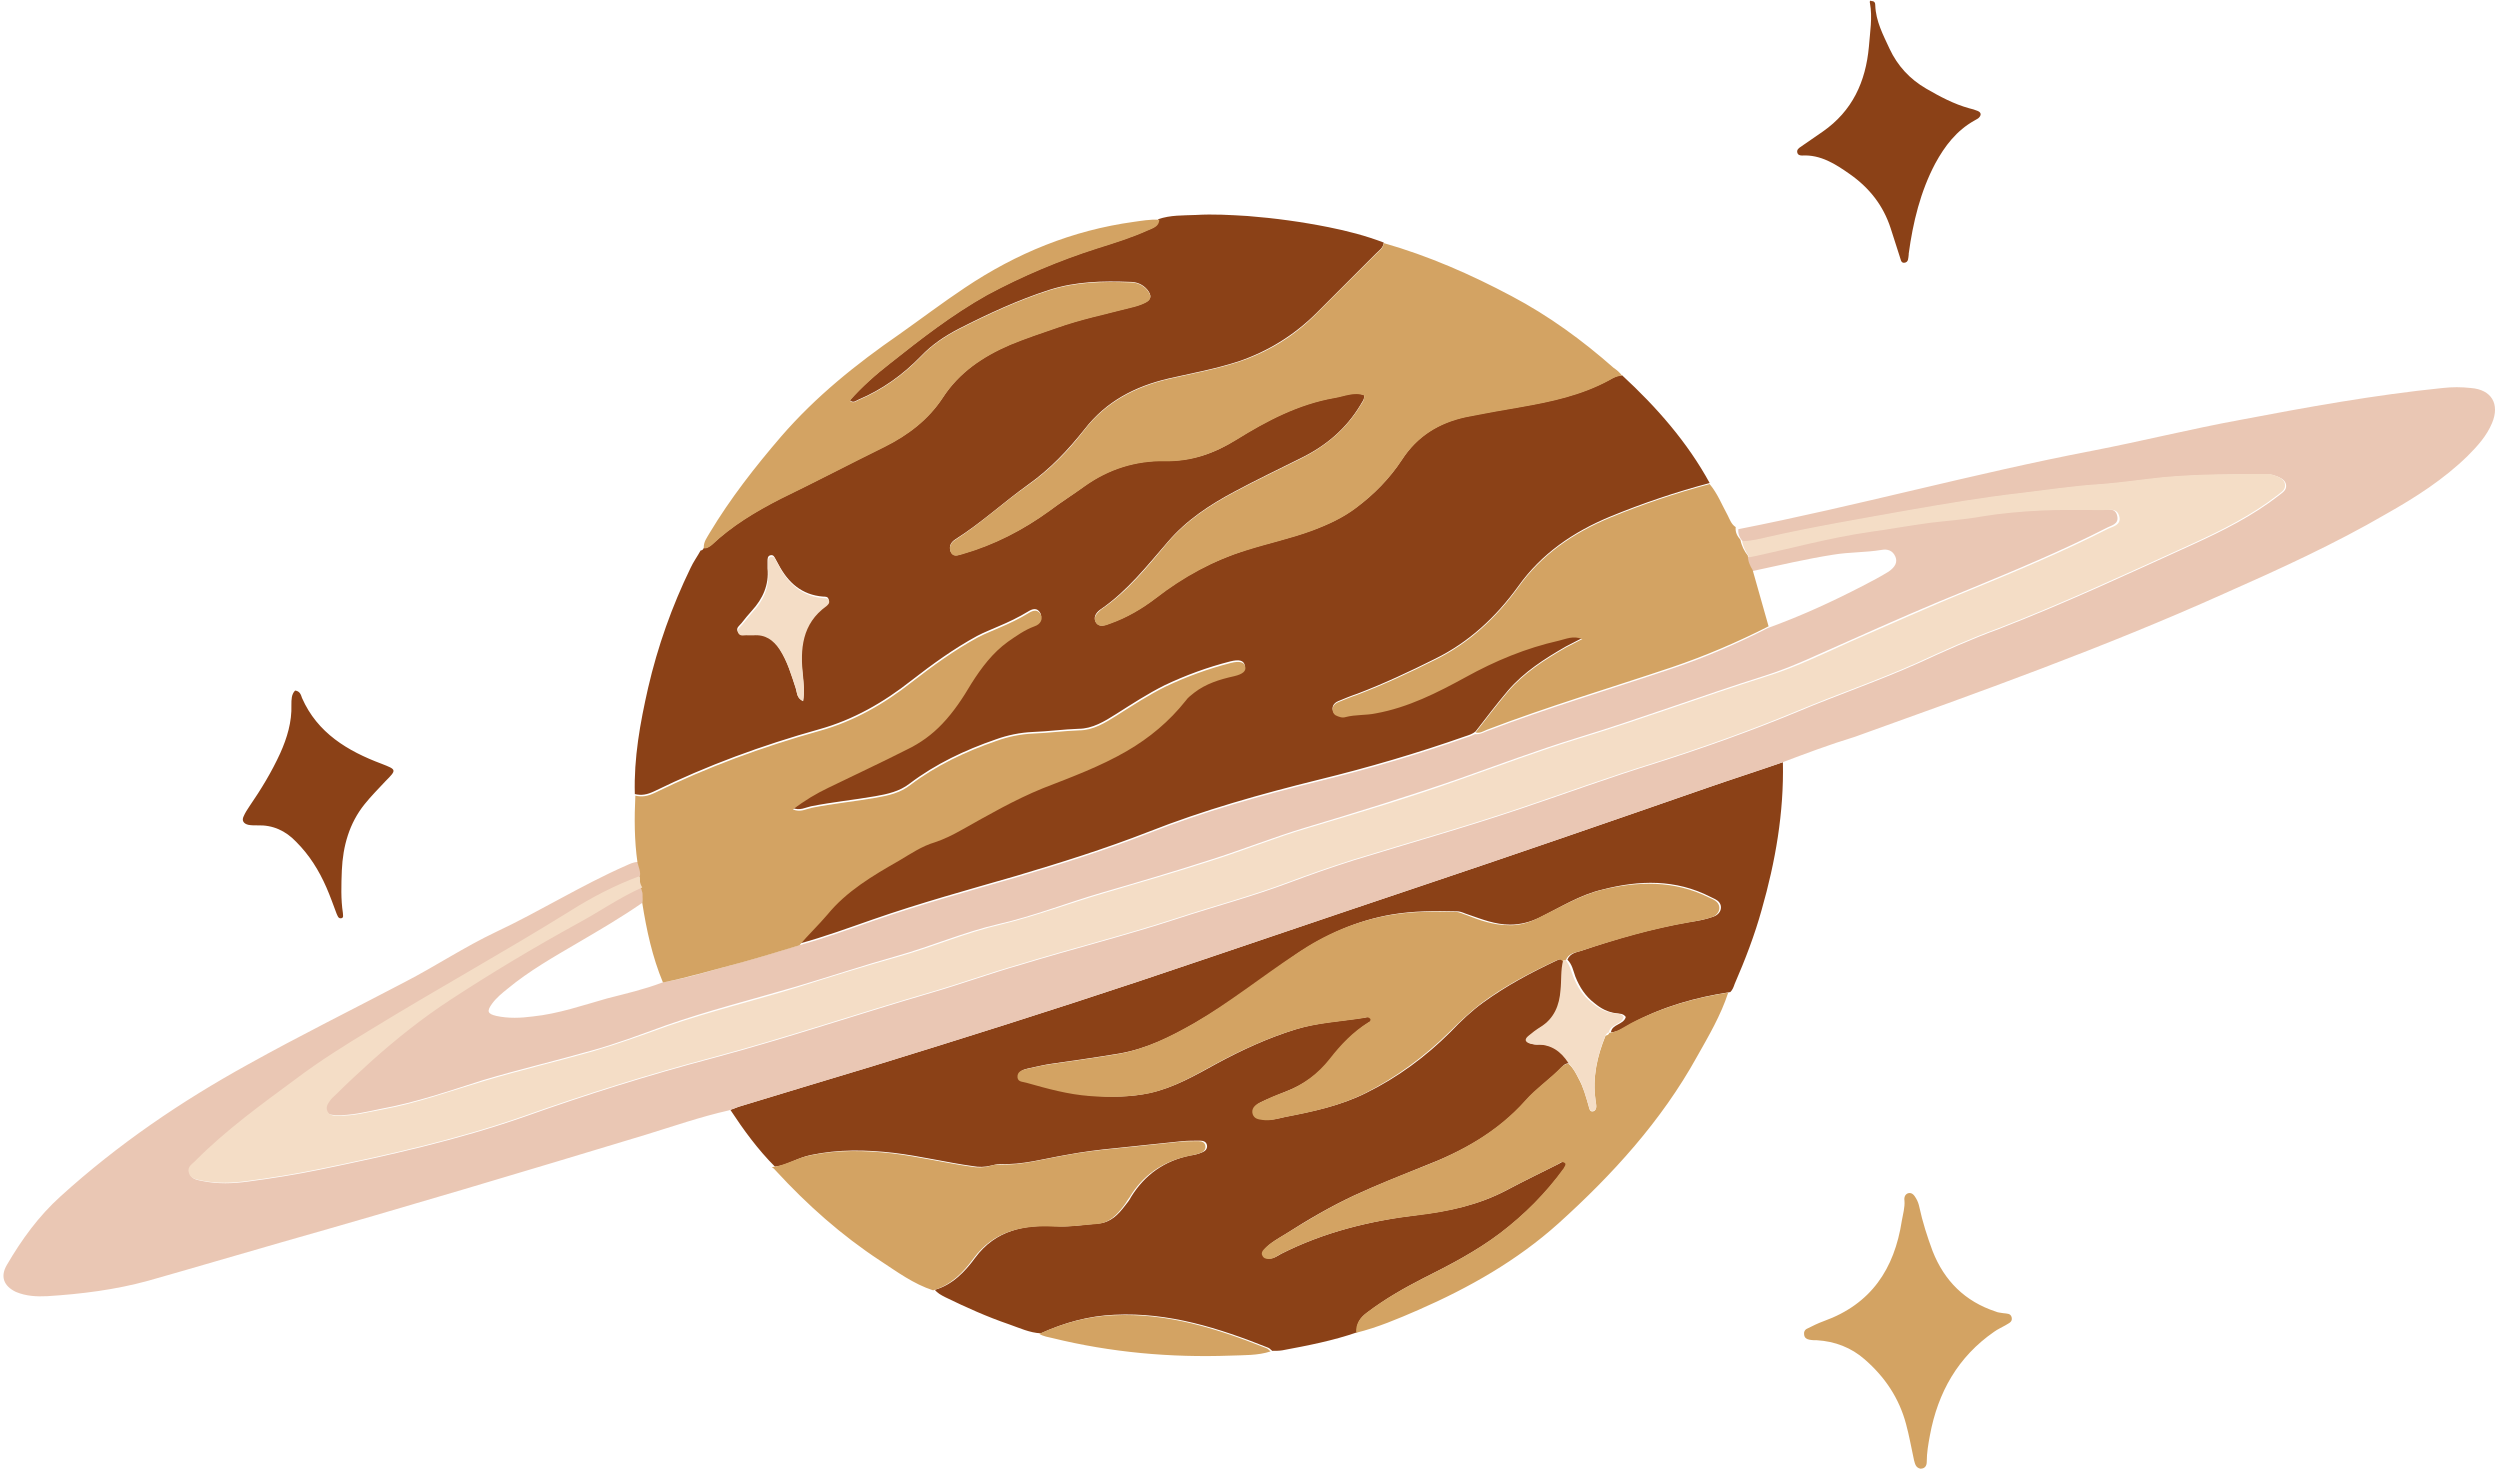
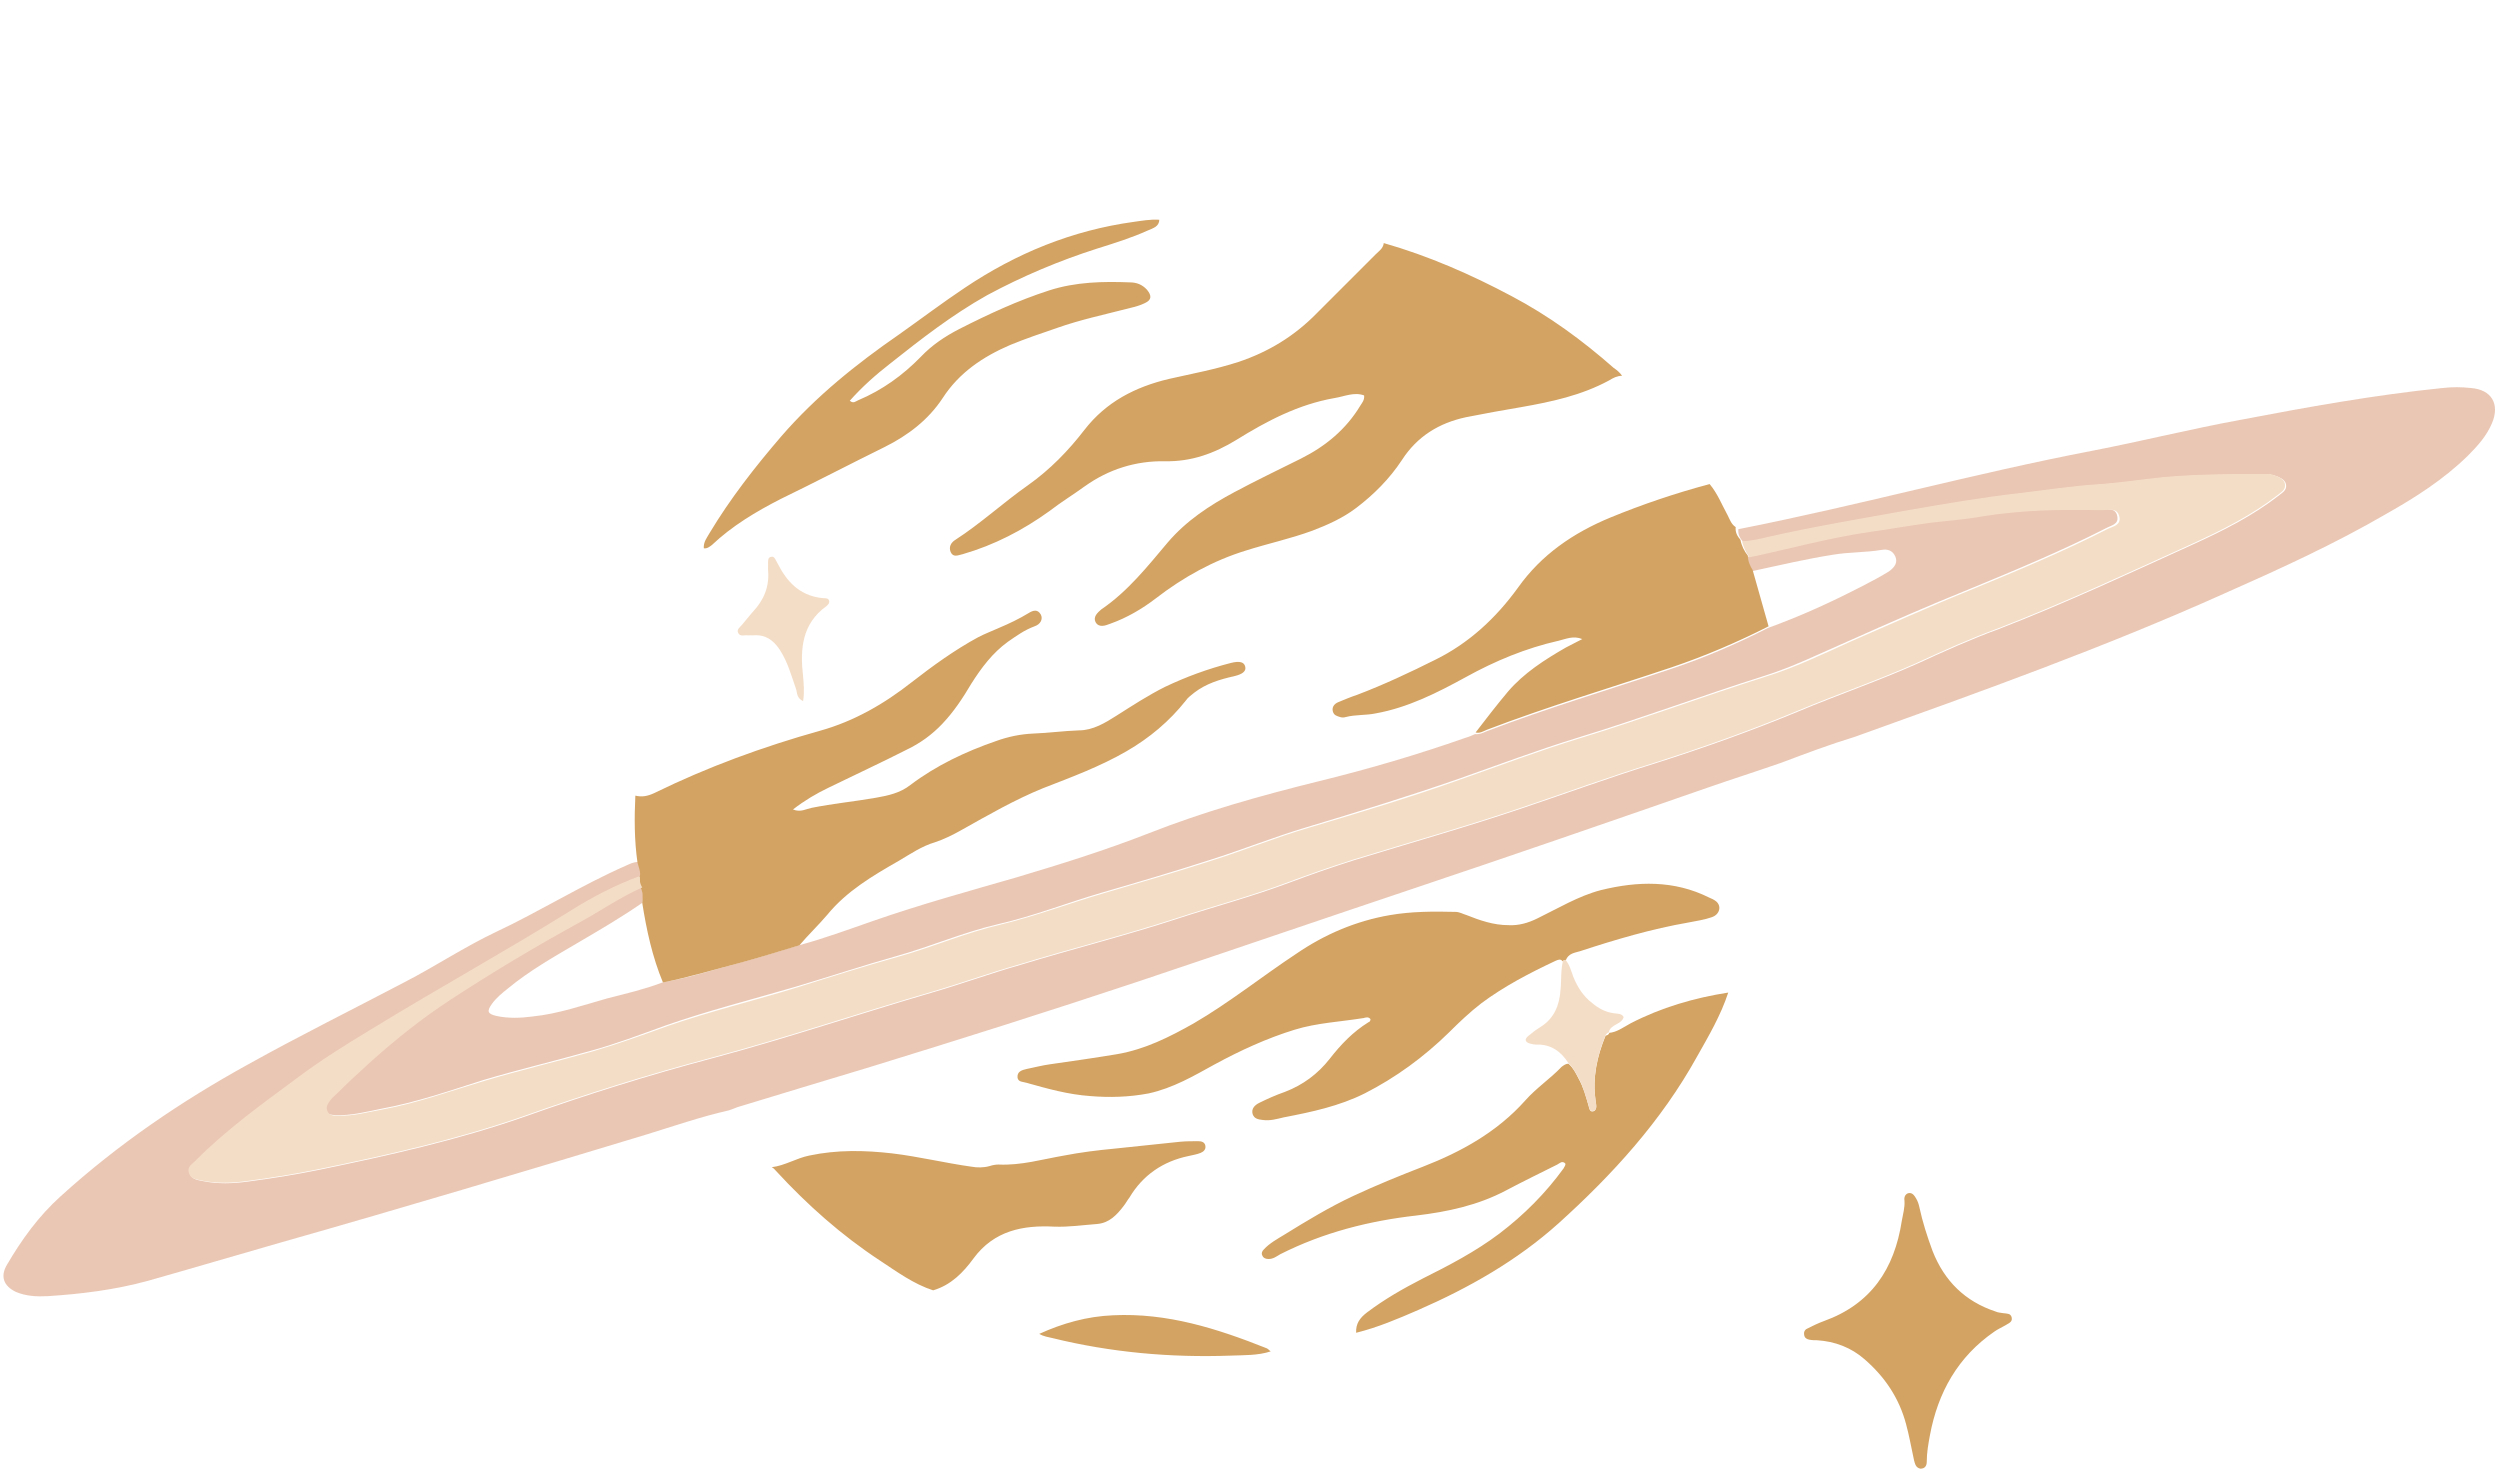
<svg xmlns="http://www.w3.org/2000/svg" fill="#000000" height="276.7" preserveAspectRatio="xMidYMid meet" version="1" viewBox="-0.5 0.1 471.0 276.7" width="471" zoomAndPan="magnify">
  <g id="change1_1">
-     <path d="M217.7,41.4c2.3-0.8,4.7-0.7,7.1-0.8c3.3-0.2,6.5,0,9.8,0.2c5.1,0.4,10.2,1.1,15.2,2.1 c3.5,0.7,7,1.6,10.4,2.9c-0.1,1-0.9,1.5-1.5,2.1c-3.7,3.7-7.4,7.4-11.1,11.1c-4.2,4.2-9.2,7.3-14.8,9.2c-4.3,1.4-8.7,2.2-13.1,3.2 c-6.4,1.5-11.8,4.3-15.9,9.6c-3.1,3.9-6.5,7.5-10.6,10.4c-4.6,3.3-8.8,7.2-13.7,10.3c-0.8,0.5-1.3,1.3-0.9,2.3 c0.5,1.1,1.4,0.7,2.3,0.4c5.9-1.7,11.4-4.5,16.3-8.1c2.2-1.6,4.5-3.1,6.7-4.7c4.5-3.2,9.6-4.8,15.1-4.7c5,0.1,9.3-1.4,13.4-4 c5.8-3.6,11.7-6.7,18.5-7.9c1.8-0.3,3.6-1.2,5.6-0.5c0.1,0.9-0.4,1.3-0.7,1.9c-2.7,4.5-6.5,7.7-11.2,10c-4.2,2.1-8.4,4.1-12.5,6.3 c-4.7,2.5-9.1,5.4-12.6,9.5c-3.9,4.5-7.6,9.2-12.5,12.6c-0.8,0.5-1.6,1.4-1.1,2.4c0.6,1.2,1.8,0.7,2.8,0.3c3.1-1.1,6-2.8,8.6-4.8 c5.1-4,10.7-7,17-9c4.1-1.3,8.4-2.2,12.4-3.7c3-1.1,5.8-2.4,8.3-4.3c3.4-2.5,6.3-5.5,8.6-9c2.9-4.5,7-7,12.1-8.1 c3.4-0.7,6.9-1.3,10.4-1.9c5.7-1,11.3-2.2,16.5-5c0.8-0.4,1.5-0.9,2.5-0.9c6.5,6,12.3,12.6,16.5,20.3c-6.4,1.7-12.6,3.8-18.7,6.3 c-7,2.9-13,7-17.4,13.2c-4.2,5.8-9.3,10.5-15.6,13.6c-4.8,2.4-9.7,4.7-14.7,6.6c-1.2,0.4-2.4,0.9-3.6,1.4c-0.7,0.3-1.2,0.9-1,1.7 c0.2,0.8,0.8,0.9,1.4,1.1c0.3,0.1,0.7,0.1,1,0c1.9-0.5,3.8-0.3,5.7-0.7c6.1-1.1,11.6-3.9,16.9-6.8c5.6-3.1,11.4-5.5,17.6-6.9 c1.3-0.3,2.7-1,4.4-0.3c-1.2,0.6-2.1,1.1-3.1,1.6c-4,2.3-7.9,4.8-10.9,8.3c-2.1,2.5-4.1,5.1-6.1,7.7c-0.6,0.5-1.3,0.7-1.9,0.9 c-9.1,3.2-18.3,5.9-27.7,8.2c-10.9,2.7-21.6,5.7-32,9.8c-8.2,3.2-16.5,5.8-24.9,8.3c-9,2.6-18.1,5.1-27,8.2c-4.6,1.6-9.2,3.3-14,4.6 c1.7-2,3.6-3.8,5.3-5.8c3.6-4.4,8.5-7.3,13.4-10.1c2.2-1.3,4.4-2.8,6.8-3.5c1.8-0.6,3.4-1.4,5-2.3c5-2.8,10-5.7,15.4-7.9 c5.4-2.1,10.8-4.1,15.8-7c4.3-2.5,8-5.6,11.1-9.5c0.4-0.6,1-1,1.6-1.5c2.2-1.7,4.8-2.5,7.5-3.1c1.7-0.4,2.3-1,2.1-1.8 c-0.2-0.9-1.1-1.1-2.7-0.7c-4.3,1.1-8.4,2.6-12.4,4.5c-3.2,1.6-6.1,3.5-9.1,5.4c-2.2,1.4-4.5,2.8-7.1,2.8c-2.9,0.1-5.8,0.5-8.6,0.6 c-2.4,0.1-4.8,0.6-7,1.4c-5.8,2-11.3,4.6-16.2,8.3c-1.9,1.5-4.2,2-6.5,2.4c-4,0.7-8.1,1.1-12.1,1.9c-1,0.2-2.1,0.9-3.5,0.3 c2.2-1.7,4.4-3,6.7-4.1c4.9-2.4,9.9-4.7,14.8-7.2c2.5-1.2,4.7-2.8,6.6-4.8c2.2-2.3,3.9-4.9,5.5-7.6c1.9-3,4-5.8,6.9-7.9 c1.6-1.1,3.1-2.2,5-2.9c1.2-0.4,1.6-1.4,1.2-2.2c-0.6-1.1-1.5-0.8-2.3-0.3c-1.8,1.1-3.7,2-5.6,2.8c-1.3,0.6-2.7,1.1-4,1.8 c-4.4,2.4-8.4,5.3-12.4,8.4c-5.2,4.1-10.9,7.4-17.4,9.2c-10.7,3-21.1,6.8-31.1,11.7c-1.3,0.6-2.3,0.8-3.6,0.5 c-0.2-6.8,1-13.4,2.5-20c1.8-7.8,4.5-15.4,8-22.6c0.5-1.1,1.3-2.2,1.9-3.3c0.3,0,0.5-0.2,0.6-0.5c0,0,0,0,0,0 c0.6,0.1,1.1-0.3,1.5-0.6c3.8-3.6,8.3-6.3,13-8.7c6.6-3.2,13.1-6.6,19.6-9.8c4.4-2.2,8.2-5.1,10.9-9.2c3.1-4.8,7.6-7.8,12.7-10 c2.9-1.2,5.9-2.2,8.8-3.2c4.5-1.6,9.3-2.6,13.9-3.8c0.9-0.2,1.9-0.5,2.7-0.9c1.3-0.6,1.3-1.4,0.4-2.5c-0.9-1-2-1.4-3.2-1.4 c-5.1-0.2-10.2-0.1-15.2,1.5c-5.9,1.9-11.5,4.5-17,7.3c-2.7,1.4-5.1,3-7.2,5.2c-3.4,3.5-7.3,6.3-11.8,8.2c-0.5,0.2-0.9,0.7-1.6,0.1 c2.3-2.6,4.9-4.9,7.6-7c5.8-4.6,11.7-9.2,18.3-12.9c6.7-3.6,13.6-6.5,20.8-8.8c3.2-1,6.4-2,9.5-3.4 C216.5,43.1,217.7,42.8,217.7,41.4z M150.8,132.2c0.3-1.8,0.1-3.4-0.1-5c-0.6-5.1-0.2-9.9,4.4-13.2c0.3-0.2,0.7-0.5,0.5-1 c-0.1-0.5-0.6-0.5-1-0.5c-4-0.3-6.6-2.6-8.4-6c-0.2-0.4-0.4-0.7-0.6-1.1c-0.2-0.4-0.4-0.8-0.9-0.7c-0.6,0.1-0.6,0.7-0.6,1.1 c0,0.5,0,1,0,1.4c0.3,3.1-0.9,5.7-2.9,7.9c-0.7,0.8-1.4,1.6-2,2.4c-0.4,0.5-1.1,0.9-0.7,1.6c0.4,0.7,1.2,0.3,1.8,0.4 c0.3,0,0.6,0.1,1,0c2.3-0.2,3.8,0.8,5,2.7c1.5,2.3,2.3,5,3.1,7.5C149.7,130.7,149.6,131.6,150.8,132.2z M152.3,217.7 c5.2-1.1,10.3-1,15.6-0.4c5,0.6,9.9,1.8,14.9,2.5c1.1,0.2,2.2,0.2,3.4-0.1c0.5-0.1,1.1-0.3,1.7-0.3c4.2,0.2,8.3-1,12.4-1.7 c3.2-0.6,6.3-1,9.5-1.3c4.1-0.4,8.3-0.9,12.4-1.3c1.1-0.1,2.2-0.1,3.4-0.1c0.6,0,1.2,0.2,1.3,0.9c0.1,0.7-0.4,1.1-0.9,1.3 c-0.7,0.3-1.5,0.5-2.3,0.6c-4.8,1-8.5,3.6-11.1,7.8c-0.3,0.6-0.7,1.1-1.1,1.6c-1.3,1.7-2.7,3.2-5,3.4c-2.7,0.2-5.3,0.7-8.1,0.5 c-5.8-0.3-11.3,0.7-15.2,6c-1.9,2.6-4.3,5.1-7.6,6c0.5,0.6,1.2,1,2,1.4c3.9,1.9,7.9,3.7,12,5.1c2,0.7,3.9,1.6,6,1.7 c4.4-2,9-3.3,13.9-3.5c10.2-0.5,19.6,2.5,28.9,6.2c0.3,0.1,0.5,0.4,0.8,0.6c0.6,0,1.3,0,1.9-0.1c4.8-0.9,9.5-1.8,14.1-3.4 c-0.2-1.7,0.6-2.8,2-3.8c3.3-2.5,6.8-4.5,10.5-6.4c5-2.5,10-5.1,14.5-8.5c4.6-3.5,8.7-7.6,12.1-12.3c0.2-0.3,0.4-0.5,0.3-0.9 c-0.6-0.6-1,0-1.5,0.2c-3.2,1.6-6.5,3.2-9.7,4.9c-5.3,2.8-10.9,4-16.8,4.7c-9,1.1-17.6,3.2-25.7,7.3c-0.7,0.4-1.4,0.9-2.2,0.9 c-0.5,0-1-0.2-1.2-0.7c-0.2-0.4,0.1-0.8,0.3-1.1c1.1-1.2,2.6-2,3.9-2.8c4.2-2.7,8.5-5.2,13-7.3c4.3-2,8.7-3.7,13.1-5.5 c7.3-2.8,14-6.5,19.2-12.4c2.1-2.3,4.7-4.1,6.9-6.4c0.3-0.4,0.8-0.6,1.3-0.6c-1.4-2.3-3.3-3.7-6.1-3.5c-0.4,0-0.8-0.1-1.2-0.2 c-0.9-0.3-1-0.7-0.3-1.4c0.7-0.6,1.5-1.2,2.3-1.7c2.7-1.6,3.6-4.1,3.8-7c0.1-1.8,0-3.7,0.5-5.5c-0.4-0.5-0.8-0.3-1.3-0.1 c-4.9,2.3-9.6,4.8-14,8c-2.2,1.6-4.2,3.5-6.1,5.5c-4.7,4.7-10,8.6-15.9,11.5c-4.8,2.4-10,3.5-15.2,4.5c-1.3,0.3-2.7,0.7-4,0.5 c-0.8-0.1-1.7-0.2-1.9-1.1c-0.3-1,0.4-1.7,1.2-2.1c1.6-0.8,3.2-1.4,4.9-2.1c3.4-1.3,6.2-3.4,8.4-6.2c2.1-2.7,4.4-5.1,7.3-6.9 c0.2-0.1,0.4-0.3,0.4-0.6c-0.3-0.5-0.9-0.3-1.3-0.2c-4.3,0.7-8.8,0.9-13,2.2c-5.2,1.6-10.2,3.9-15,6.5c-4,2.2-8,4.5-12.5,5.5 c-3.6,0.8-7.2,0.8-11,0.5c-4.2-0.3-8-1.5-12-2.5c-0.7-0.2-1.7-0.1-1.7-1c-0.1-1.1,0.8-1.4,1.7-1.6c1.5-0.3,3-0.7,4.5-0.9 c4.2-0.6,8.4-1.2,12.6-1.9c5.3-0.9,9.9-3.2,14.4-5.8c6.8-3.9,12.9-8.7,19.3-13.1c5.4-3.6,11.3-6.2,17.7-7.3 c4.1-0.7,8.2-0.7,12.3-0.6c0.8,0,1.4,0.4,2.1,0.6c2.6,0.9,5.1,1.9,7.9,1.9c2,0,3.8-0.5,5.5-1.3c3.9-1.9,7.6-4.3,11.9-5.3 c6.9-1.8,13.8-2,20.4,1.4c0.4,0.2,0.9,0.4,1.3,0.7c1.1,0.9,0.7,2.5-0.8,3c-1.4,0.5-2.9,0.8-4.4,1c-7,1.2-13.7,3.1-20.4,5.4 c-1,0.3-2.2,0.5-2.7,1.7c0.9,0.9,1.1,2.1,1.5,3.2c0.8,2,1.9,3.7,3.6,5c1.2,1,2.5,1.7,4.1,1.9c0.6,0.1,1.3,0,1.8,0.7 c-0.4,1.5-2.6,1.3-2.8,2.9c1.6-0.1,2.8-1.1,4.1-1.8c5.8-3.1,11.9-4.8,18.4-5.8c0.4-0.4,0.6-0.9,0.8-1.5c2-4.6,3.8-9.3,5.1-14 c2.6-9.1,4.2-18.3,4-27.8c-4.6,1.6-9.3,3.1-13.9,4.7c-18.4,6.4-36.9,12.8-55.4,19c-17.3,5.8-34.5,11.7-51.8,17.5 c-16.8,5.6-33.6,10.9-50.5,16.1c-8.4,2.5-16.8,5.1-25.1,7.6c-0.5,0.2-1,0.4-1.6,0.6c2.5,3.8,5.2,7.5,8.4,10.7 C147.7,219.7,149.8,218.2,152.3,217.7z M351.8,0.7c0.5,2.7,0,5.5-0.2,8.2c-0.6,6.6-3.1,12.1-8.7,16c-1.4,1-2.8,1.9-4.2,2.9 c-0.3,0.2-0.7,0.5-0.6,1c0.1,0.5,0.5,0.6,0.9,0.6c3.5-0.2,6.3,1.6,9,3.5c3.7,2.6,6.3,5.9,7.7,10.2c0.6,1.8,1.1,3.5,1.7,5.3 c0.2,0.5,0.2,1.3,0.9,1.2c0.8-0.1,0.7-0.9,0.8-1.5c0-0.1,0-0.2,0-0.2c0.8-5.9,2.2-11.7,5-17c1.8-3.3,4-6.2,7.4-8.1 c0.3-0.2,0.6-0.3,0.8-0.5c0.5-0.5,0.5-1-0.2-1.3c-0.5-0.2-1.1-0.4-1.6-0.5c-2.9-0.8-5.5-2.2-8.1-3.7c-3.1-1.8-5.4-4.3-6.9-7.5 c-1.2-2.6-2.6-5.2-2.7-8.2c0-0.4-0.1-0.8-0.7-0.8C351.8,0.1,351.7,0.4,351.8,0.7z M54.4,132.9c0.1,3.2-0.8,6.2-2.1,9.1 c-1.6,3.5-3.6,6.8-5.8,10c-0.4,0.6-0.8,1.2-1.1,1.9c-0.4,0.8,0,1.4,0.9,1.6c0.5,0.1,1.1,0.1,1.7,0.1c2.9-0.1,5.3,1,7.3,3.1 c2.5,2.5,4.3,5.4,5.7,8.6c0.7,1.6,1.3,3.3,1.9,4.9c0.2,0.4,0.3,1,0.9,0.9c0.5-0.1,0.3-0.6,0.3-1c-0.4-2.6-0.3-5.3-0.2-8 c0.2-4.6,1.4-8.9,4.3-12.5c1.2-1.5,2.6-2.9,3.9-4.3c2.2-2.2,2.1-2.2-0.7-3.3c-6.4-2.4-12.1-5.8-15-12.4c-0.2-0.6-0.4-1.3-1.3-1.4 C54.4,130.9,54.4,131.9,54.4,132.9z" fill="#8b4117" />
-   </g>
+     </g>
  <g id="change2_1">
    <path d="M335.1,143.8c-4.6,1.6-9.3,3.1-13.9,4.7c-18.4,6.4-36.9,12.8-55.4,19c-17.3,5.8-34.5,11.7-51.8,17.5 c-16.8,5.6-33.6,10.9-50.5,16.1c-8.4,2.5-16.8,5.1-25.1,7.6c-0.5,0.2-1,0.4-1.6,0.6c-5.3,1.2-10.5,3-15.7,4.6 c-22.8,6.9-45.5,13.7-68.4,20.2c-8.4,2.4-16.8,4.9-25.3,7.3c-6.2,1.7-12.6,2.5-19,2.9c-2,0.1-4,0-5.9-0.8c-2.3-1.1-3-2.9-1.7-5.1 c2.8-4.8,6-9.2,10.1-12.9c10.8-9.8,22.7-17.9,35.4-24.9c9.7-5.4,19.6-10.3,29.5-15.5c5.8-3,11.2-6.6,17.1-9.4 c8.3-3.9,16.1-8.8,24.5-12.5c0.7-0.3,1.4-0.7,2.3-0.7c0.2,0.9,0.7,1.8,0.4,2.8c-4.6,1.7-9,4-13.1,6.6c-12.4,7.7-25.1,14.7-37.5,22.3 c-4.8,2.9-9.6,5.9-14.1,9.3c-6.5,4.8-13,9.5-18.7,15.2c-0.7,0.8-1.8,1.2-1.4,2.5c0.3,1.1,1.4,1.2,2.3,1.4c2.9,0.6,5.8,0.5,8.7,0.1 c4.5-0.6,8.9-1.3,13.3-2.2c13.1-2.7,26.1-5.6,38.7-10c11.8-4.2,23.6-7.9,35.7-11.1c13.8-3.7,27.4-8.3,41.1-12.3 c5.5-1.6,11-3.6,16.6-5.2c9.8-3,19.8-5.5,29.6-8.7c7-2.3,14.2-4.2,21.1-6.8c4-1.5,8-2.9,12.1-4.2c10.7-3.3,21.4-6.3,32-9.9 c8.3-2.8,16.5-5.8,24.9-8.4c9.1-2.9,18.1-6.1,27-9.8c7.4-3.1,15-5.7,22.4-9c5-2.3,10.1-4.6,15.3-6.5c12.4-4.8,24.4-10.4,36.5-15.9 c5.7-2.6,11.3-5.4,16.3-9.3c0.6-0.5,1.4-0.9,1.3-1.9c-0.1-0.9-0.9-1.3-1.6-1.6c-0.5-0.2-1.1-0.4-1.6-0.4c-6.6,0-13.2,0-19.8,0.6 c-3.9,0.4-7.8,1-11.7,1.3c-5.1,0.3-10.2,1.1-15.3,1.7c-7,0.8-14,2-20.9,3.2c-8.9,1.6-17.9,3.1-26.7,5.1c-1.6,0.4-3.1,0.7-4.7,0.8 c-0.6-0.7-1-1.4-0.9-2.4c22.4-4.4,44.4-10.5,66.8-14.8c9.3-1.8,18.5-4.1,27.8-5.8c12.6-2.4,25.3-4.7,38.1-6c1.8-0.2,3.5-0.2,5.3,0 c3.9,0.3,5.5,3,4,6.6c-1,2.4-2.7,4.3-4.6,6.2c-4.5,4.4-9.8,7.8-15.3,10.9c-9.8,5.7-20.1,10.4-30.5,15c-22.7,10.2-46.2,18.6-69.6,27 C344.1,140.4,339.6,142.1,335.1,143.8z M275.6,139.1c-9.1,3.2-18.3,5.9-27.7,8.2c-10.9,2.7-21.6,5.7-32,9.8 c-8.2,3.2-16.5,5.8-24.9,8.3c-9,2.6-18.1,5.1-27,8.2c-4.6,1.6-9.2,3.3-14,4.6c-3.6,1.1-7.2,2.2-10.8,3.2c-4.9,1.3-9.8,2.9-14.9,3.8 c-3.4,1.3-6.9,2.1-10.4,3c-4.6,1.3-9.2,2.9-14,3.4c-2.3,0.3-4.6,0.4-6.9-0.1c-1.7-0.4-1.8-0.9-0.8-2.3c0.8-1.1,1.9-2,2.9-2.8 c4.1-3.4,8.7-6,13.3-8.7c4.1-2.4,8.2-4.8,12.1-7.5c0.2-1,0.3-2.1-0.4-3c-4.3,1.9-8.1,4.6-12.2,6.8c-8.2,4.5-16.1,9.3-24,14.4 c-5.2,3.4-10.2,7.3-14.8,11.5c-2.3,2-4.5,4.1-6.7,6.3c-0.3,0.3-0.7,0.7-1,1c-0.6,0.6-1.1,1.3-0.6,2.2c0.4,0.8,1.2,0.7,1.9,0.8 c2.9,0.1,5.7-0.6,8.6-1.2c6.6-1.2,12.9-3.4,19.2-5.4c6.7-2,13.5-3.6,20.2-5.5c4.8-1.3,9.5-3.1,14.2-4.8c8-2.8,16.3-4.9,24.5-7.3 c6.4-1.9,12.7-4,19.1-5.8c6.4-1.8,12.6-4.5,19.1-6c6.6-1.5,12.9-4,19.4-5.9c6.9-2,13.7-4,20.5-6.2c6-1.9,12-4.3,18-6.1 c9.7-2.9,19.4-5.9,28.9-9.2c7.4-2.6,14.8-5.4,22.3-7.7c11.8-3.6,23.3-7.9,35-11.6c5.5-1.7,10.7-4.3,16-6.6 c7.6-3.4,15.1-6.7,22.8-9.8c8.7-3.6,17.4-7.2,25.8-11.5c0.9-0.5,2.4-0.7,2.1-2.2c-0.3-1.7-1.8-1.3-3-1.3c-4,0-8.1-0.1-12.1,0.1 c-3.6,0.2-7.2,0.5-10.8,1.1c-3.2,0.5-6.5,0.7-9.8,1.2c-3.7,0.5-7.4,1.2-11.2,1.7c-7.7,1.1-15.2,3.2-22.8,4.8c0,1,0.4,1.9,0.9,2.7 c5.1-1.1,10.2-2.3,15.3-3.1c3-0.5,6.1-0.4,9.1-0.9c1.1-0.2,2.1,0.1,2.6,1.3c0.4,1,0,1.9-1.3,2.8c-1.6,1-3.2,1.8-4.9,2.7 c-5.8,3-11.7,5.7-17.8,7.9c-5.9,3-11.9,5.6-18.2,7.7c-11.6,3.9-23.4,7.4-34.9,11.8c-0.7,0.3-1.3,0.6-2.1,0.5 C277,138.6,276.3,138.9,275.6,139.1z" fill="#eac7b4" />
  </g>
  <g id="change3_1">
    <path d="M305.1,70.9c-0.9,0-1.7,0.4-2.5,0.9c-5.2,2.8-10.8,4-16.5,5c-3.5,0.6-6.9,1.2-10.4,1.9 c-5.1,1.1-9.2,3.6-12.1,8.1c-2.3,3.5-5.3,6.5-8.6,9c-2.5,1.9-5.4,3.2-8.3,4.3c-4.1,1.5-8.3,2.4-12.4,3.7c-6.2,1.9-11.8,5-17,9 c-2.6,2-5.5,3.7-8.6,4.8c-1,0.4-2.2,0.8-2.8-0.3c-0.5-1,0.4-1.8,1.1-2.4c5-3.4,8.7-8.1,12.5-12.6c3.5-4.1,7.9-7,12.6-9.5 c4.1-2.2,8.3-4.2,12.5-6.3c4.6-2.3,8.5-5.5,11.2-10c0.3-0.5,0.8-1,0.7-1.9c-1.9-0.7-3.7,0.2-5.6,0.5c-6.8,1.2-12.7,4.3-18.5,7.9 c-4.1,2.5-8.4,4.1-13.4,4c-5.5-0.1-10.6,1.5-15.1,4.7c-2.2,1.6-4.5,3-6.7,4.7c-5,3.6-10.4,6.4-16.3,8.1c-0.9,0.2-1.8,0.7-2.3-0.4 c-0.4-1,0.1-1.8,0.9-2.3c4.8-3.1,9-7,13.7-10.3c4.1-2.9,7.6-6.5,10.6-10.4c4.1-5.3,9.6-8.1,15.9-9.6c4.4-1,8.8-1.8,13.1-3.2 c5.7-1.9,10.6-4.9,14.8-9.2c3.7-3.7,7.4-7.4,11.1-11.1c0.6-0.6,1.4-1.1,1.5-2.1c8.4,2.4,16.4,5.9,24.1,10c7,3.7,13.3,8.3,19.2,13.5 C304.1,69.8,304.7,70.3,305.1,70.9z M120.1,167.2c0.6,1,0.5,2,0.4,3c0.8,5.1,1.9,10.2,3.9,15c5-1,9.9-2.5,14.9-3.8 c3.6-1,7.2-2.1,10.8-3.2c1.7-2,3.6-3.8,5.3-5.8c3.6-4.4,8.5-7.3,13.4-10.1c2.2-1.3,4.4-2.8,6.8-3.5c1.8-0.6,3.4-1.4,5-2.3 c5-2.8,10-5.7,15.4-7.9c5.4-2.1,10.8-4.1,15.8-7c4.3-2.5,8-5.6,11.1-9.5c0.4-0.6,1-1,1.6-1.5c2.2-1.7,4.8-2.5,7.5-3.1 c1.7-0.4,2.3-1,2.1-1.8c-0.2-0.9-1.1-1.1-2.7-0.7c-4.3,1.1-8.4,2.6-12.4,4.5c-3.2,1.6-6.1,3.5-9.1,5.4c-2.2,1.4-4.5,2.8-7.1,2.8 c-2.9,0.1-5.8,0.5-8.6,0.6c-2.4,0.1-4.8,0.6-7,1.4c-5.8,2-11.3,4.6-16.2,8.3c-1.9,1.5-4.2,2-6.5,2.4c-4,0.7-8.1,1.1-12.1,1.9 c-1,0.2-2.1,0.9-3.5,0.3c2.2-1.7,4.4-3,6.7-4.1c4.9-2.4,9.9-4.7,14.8-7.2c2.5-1.2,4.7-2.8,6.6-4.8c2.2-2.3,3.9-4.9,5.5-7.6 c1.9-3,4-5.8,6.9-7.9c1.6-1.1,3.1-2.2,5-2.9c1.2-0.4,1.6-1.4,1.2-2.2c-0.6-1.1-1.5-0.8-2.3-0.3c-1.8,1.1-3.7,2-5.6,2.8 c-1.3,0.6-2.7,1.1-4,1.8c-4.4,2.4-8.4,5.3-12.4,8.4c-5.2,4.1-10.9,7.4-17.4,9.2c-10.7,3-21.1,6.8-31.1,11.7 c-1.3,0.6-2.3,0.8-3.6,0.5c-0.2,4.2-0.2,8.4,0.4,12.6c0.2,0.9,0.7,1.8,0.4,2.8C120,165.8,120,166.5,120.1,167.2z M325,97.2 c-1.1-2-1.9-4.1-3.4-5.9c-6.4,1.7-12.6,3.8-18.7,6.3c-7,2.9-13,7-17.4,13.2c-4.2,5.8-9.3,10.5-15.6,13.6c-4.8,2.4-9.7,4.7-14.7,6.6 c-1.2,0.4-2.4,0.9-3.6,1.4c-0.7,0.3-1.2,0.9-1,1.7c0.2,0.8,0.8,0.9,1.4,1.1c0.3,0.1,0.7,0.1,1,0c1.9-0.5,3.8-0.3,5.7-0.7 c6.1-1.1,11.6-3.9,16.9-6.8c5.6-3.1,11.4-5.5,17.6-6.9c1.3-0.3,2.7-1,4.4-0.3c-1.2,0.6-2.1,1.1-3.1,1.6c-4,2.3-7.9,4.8-10.9,8.3 c-2.1,2.5-4.1,5.1-6.1,7.7c0.8,0.2,1.4-0.2,2.1-0.5c11.5-4.4,23.3-7.9,34.9-11.8c6.2-2.1,12.3-4.7,18.2-7.7c-1-3.5-2-7-3-10.6 c-0.5-0.8-0.9-1.7-0.9-2.7c-0.7-0.9-1.2-1.9-1.4-3c-0.6-0.7-1-1.4-0.9-2.4C325.7,98.9,325.4,98,325,97.2z M266.7,246.9 c9.6-4.2,18.6-9.3,26.4-16.3c10.2-9.2,19.4-19.3,26.1-31.4c2.2-3.9,4.5-7.8,5.9-12.1c-6.4,1-12.6,2.8-18.4,5.8 c-1.3,0.7-2.6,1.7-4.1,1.8l0.1,0c-0.1,0.3-0.4,0.5-0.7,0.5c-1.6,3.9-2.5,7.9-1.9,12.2c0,0.2,0.1,0.5,0.1,0.7c0.1,0.6,0,1.3-0.6,1.4 c-0.6,0.1-0.7-0.6-0.8-1c-0.5-1.8-1-3.6-1.9-5.2c-0.5-1-1-2-1.9-2.8c-0.5,0-0.9,0.3-1.3,0.6c-2.2,2.3-4.8,4-6.9,6.4 c-5.3,5.9-12,9.6-19.2,12.4c-4.4,1.7-8.8,3.5-13.1,5.5c-4.5,2.1-8.8,4.7-13,7.3c-1.3,0.8-2.8,1.6-3.9,2.8c-0.3,0.3-0.5,0.7-0.3,1.1 c0.2,0.5,0.6,0.7,1.2,0.7c0.9,0,1.5-0.5,2.2-0.9c8.1-4.1,16.8-6.3,25.7-7.3c5.8-0.7,11.5-1.9,16.8-4.7c3.2-1.7,6.5-3.3,9.7-4.9 c0.4-0.2,0.9-0.8,1.5-0.2c0.1,0.4-0.2,0.6-0.3,0.9c-3.4,4.7-7.5,8.8-12.1,12.3c-4.5,3.4-9.5,6-14.5,8.5c-3.7,1.9-7.2,3.9-10.5,6.4 c-1.3,1-2.1,2.1-2,3.8C259,250.2,262.8,248.6,266.7,246.9z M145.7,220.7c5.9,6.4,12.3,12.1,19.6,16.9c3.2,2.1,6.3,4.4,10,5.6 c3.4-1,5.7-3.4,7.6-6c3.9-5.3,9.4-6.3,15.2-6c2.8,0.1,5.4-0.3,8.1-0.5c2.3-0.2,3.7-1.7,5-3.4c0.4-0.5,0.7-1.1,1.1-1.6 c2.5-4.2,6.3-6.8,11.1-7.8c0.8-0.2,1.6-0.3,2.3-0.6c0.5-0.2,1-0.6,0.9-1.3c-0.1-0.7-0.7-0.9-1.3-0.9c-1.1,0-2.3,0-3.4,0.1 c-4.1,0.4-8.3,0.9-12.4,1.3c-3.2,0.3-6.4,0.7-9.5,1.3c-4.1,0.7-8.1,1.9-12.4,1.7c-0.5,0-1.1,0.1-1.7,0.3c-1.1,0.3-2.3,0.3-3.4,0.1 c-5-0.7-9.9-1.9-14.9-2.5c-5.2-0.6-10.4-0.7-15.6,0.4c-2.5,0.5-4.6,1.9-7.1,2.2C145.3,220.2,145.5,220.5,145.7,220.7z M213.1,41.9 c-11.6,1.6-22.1,5.9-31.8,12.4c-4.2,2.8-8.3,5.9-12.4,8.8c-8.1,5.6-15.7,11.7-22.2,19.2c-4.9,5.7-9.6,11.7-13.5,18.2 c-0.5,0.9-1.2,1.7-1.1,2.9c0.6,0.1,1.1-0.3,1.5-0.6c3.8-3.6,8.3-6.3,13-8.7c6.6-3.2,13.1-6.6,19.6-9.8c4.4-2.2,8.2-5.1,10.9-9.2 c3.1-4.8,7.6-7.8,12.7-10c2.9-1.2,5.9-2.2,8.8-3.2c4.5-1.6,9.3-2.6,13.9-3.8c0.9-0.2,1.9-0.5,2.7-0.9c1.3-0.6,1.3-1.4,0.4-2.5 c-0.9-1-2-1.4-3.2-1.4c-5.1-0.2-10.2-0.1-15.2,1.5c-5.9,1.9-11.5,4.5-17,7.3c-2.7,1.4-5.1,3-7.2,5.2c-3.4,3.5-7.3,6.3-11.8,8.2 c-0.5,0.2-0.9,0.7-1.6,0.1c2.3-2.6,4.9-4.9,7.6-7c5.8-4.6,11.7-9.2,18.3-12.9c6.7-3.6,13.6-6.5,20.8-8.8c3.2-1,6.4-2,9.5-3.4 c0.9-0.4,2.1-0.7,2.1-2C216.1,41.4,214.6,41.7,213.1,41.9z M362.5,275.5c0-1.7,0.3-3.4,0.6-5c1.5-8.1,5.3-14.8,12.1-19.5 c0.7-0.5,1.4-0.8,2.1-1.2c0.6-0.4,1.4-0.6,1.2-1.5c-0.2-0.8-0.9-0.7-1.6-0.8c-0.5-0.1-1-0.1-1.4-0.3c-5.8-1.9-9.7-5.8-11.9-11.4 c-1-2.7-1.9-5.5-2.5-8.3c-0.1-0.5-0.3-1.1-0.6-1.6c-0.3-0.5-0.7-1.2-1.5-1c-0.6,0.2-0.8,0.8-0.7,1.4c0.1,1.3-0.3,2.6-0.5,3.8 c-1.4,9.1-5.8,15.7-14.7,18.9c-1.1,0.4-2.1,0.9-3.1,1.4c-0.5,0.2-0.7,0.7-0.6,1.2c0.1,0.6,0.5,0.8,1,0.9c0.5,0.1,1,0.1,1.4,0.1 c3.4,0.2,6.5,1.4,9,3.6c3.8,3.3,6.5,7.3,7.8,12.2c0.6,2.2,1,4.5,1.5,6.8c0.2,0.7,0.3,1.4,1.2,1.6 C362.2,276.8,362.5,276.2,362.5,275.5z M197.8,252.2c11,2.7,22.2,3.7,33.5,3.3c2.5-0.1,5.2,0,7.6-0.8c-0.3-0.2-0.5-0.5-0.8-0.6 c-9.3-3.7-18.7-6.7-28.9-6.2c-4.9,0.2-9.5,1.5-13.9,3.5C196.1,251.9,197,252,197.8,252.2z M294.5,181c0.5-1.3,1.7-1.4,2.7-1.7 c6.7-2.2,13.5-4.2,20.4-5.4c1.5-0.3,3-0.5,4.4-1c1.5-0.5,1.9-2.1,0.8-3c-0.4-0.3-0.8-0.5-1.3-0.7c-6.6-3.3-13.5-3.1-20.4-1.4 c-4.2,1.1-8,3.4-11.9,5.3c-1.8,0.9-3.6,1.4-5.5,1.3c-2.8,0-5.4-0.9-7.9-1.9c-0.7-0.2-1.3-0.6-2.1-0.6c-4.1-0.1-8.2-0.1-12.3,0.6 c-6.4,1.1-12.3,3.6-17.7,7.3c-6.5,4.3-12.6,9.2-19.3,13.1c-4.6,2.6-9.2,4.9-14.4,5.8c-4.2,0.7-8.4,1.3-12.6,1.9 c-1.5,0.2-3,0.6-4.5,0.9c-0.9,0.2-1.8,0.5-1.7,1.6c0.1,0.9,1.1,0.8,1.7,1c3.9,1.1,7.8,2.2,12,2.5c3.7,0.3,7.3,0.2,11-0.5 c4.6-1,8.5-3.3,12.5-5.5c4.8-2.6,9.8-4.9,15-6.5c4.2-1.3,8.7-1.5,13-2.2c0.4-0.1,0.9-0.3,1.3,0.2c0,0.3-0.1,0.5-0.4,0.6 c-2.9,1.8-5.2,4.2-7.3,6.9c-2.2,2.8-5,4.9-8.4,6.2c-1.7,0.6-3.3,1.3-4.9,2.1c-0.8,0.4-1.5,1.1-1.2,2.1c0.3,0.9,1.1,1,1.9,1.1 c1.4,0.2,2.7-0.2,4-0.5c5.2-1,10.4-2.1,15.2-4.5c5.9-3,11.2-6.9,15.9-11.5c1.9-1.9,3.9-3.8,6.1-5.5c4.3-3.2,9.1-5.7,14-8 c0.5-0.2,0.9-0.4,1.3,0.1C294.2,181.2,294.3,181.1,294.5,181z" fill="#d3a363" />
  </g>
  <g id="change4_1">
    <path d="M150.8,132.2c-1.2-0.6-1.1-1.5-1.3-2.2c-0.9-2.6-1.6-5.2-3.1-7.5c-1.2-1.8-2.7-2.9-5-2.7c-0.3,0-0.6,0-1,0 c-0.6-0.1-1.4,0.3-1.8-0.4c-0.4-0.7,0.3-1.1,0.7-1.6c0.7-0.8,1.3-1.6,2-2.4c2.1-2.2,3.2-4.8,2.9-7.9c0-0.5,0-1,0-1.4 c0-0.5,0-1,0.6-1.1c0.5-0.1,0.7,0.3,0.9,0.7c0.2,0.4,0.4,0.7,0.6,1.1c1.8,3.4,4.4,5.7,8.4,6c0.4,0,0.9,0,1,0.5 c0.1,0.5-0.2,0.7-0.5,1c-4.6,3.3-5,8.1-4.4,13.2C150.9,128.8,151.1,130.4,150.8,132.2z M293.5,186.6c-0.2,2.9-1.2,5.4-3.8,7 c-0.8,0.5-1.6,1.1-2.3,1.7c-0.7,0.6-0.6,1.1,0.3,1.4c0.4,0.1,0.8,0.2,1.2,0.2c2.8-0.1,4.7,1.3,6.1,3.5c0.9,0.8,1.3,1.8,1.9,2.8 c0.9,1.6,1.3,3.4,1.9,5.2c0.1,0.4,0.2,1.1,0.8,1c0.7-0.1,0.7-0.8,0.6-1.4c0-0.2-0.1-0.5-0.1-0.7c-0.6-4.3,0.3-8.3,1.9-12.2 c0.2-0.3,0.4-0.5,0.7-0.5c0,0-0.1,0-0.1,0c0.3-1.6,2.4-1.4,2.8-2.9c-0.4-0.7-1.2-0.6-1.8-0.7c-1.6-0.2-2.9-0.9-4.1-1.9 c-1.7-1.3-2.8-3-3.6-5c-0.4-1.1-0.7-2.3-1.5-3.2c-0.1,0.1-0.3,0.1-0.4,0.1C293.5,182.9,293.7,184.8,293.5,186.6z M119.9,165.2 c-4.6,1.7-9,4-13.1,6.6c-12.4,7.7-25.1,14.7-37.5,22.3c-4.8,2.9-9.6,5.9-14.1,9.3c-6.5,4.8-13,9.5-18.7,15.2 c-0.7,0.8-1.8,1.2-1.4,2.5c0.3,1.1,1.4,1.2,2.3,1.4c2.9,0.6,5.8,0.5,8.7,0.1c4.5-0.6,8.9-1.3,13.3-2.2c13.1-2.7,26.1-5.6,38.7-10 c11.8-4.2,23.6-7.9,35.7-11.1c13.8-3.7,27.4-8.3,41.1-12.3c5.5-1.6,11-3.6,16.6-5.2c9.8-3,19.8-5.5,29.6-8.7 c7-2.3,14.2-4.2,21.1-6.8c4-1.5,8-2.9,12.1-4.2c10.7-3.3,21.4-6.3,32-9.9c8.3-2.8,16.5-5.8,24.9-8.4c9.1-2.9,18.1-6.1,27-9.8 c7.4-3.1,15-5.7,22.4-9c5-2.3,10.1-4.6,15.3-6.5c12.4-4.8,24.4-10.4,36.5-15.9c5.7-2.6,11.3-5.4,16.3-9.3c0.6-0.5,1.4-0.9,1.3-1.9 c-0.1-0.9-0.9-1.3-1.6-1.6c-0.5-0.2-1.1-0.4-1.6-0.4c-6.6,0-13.2,0-19.8,0.6c-3.9,0.4-7.8,1-11.7,1.3c-5.1,0.3-10.2,1.1-15.3,1.7 c-7,0.8-14,2-20.9,3.2c-8.9,1.6-17.9,3.1-26.7,5.1c-1.6,0.4-3.1,0.7-4.7,0.8c0.3,1.1,0.7,2.1,1.4,3c7.6-1.6,15.1-3.7,22.8-4.8 c3.7-0.5,7.4-1.2,11.2-1.7c3.3-0.4,6.5-0.6,9.8-1.2c3.6-0.6,7.2-0.9,10.8-1.1c4-0.2,8-0.1,12.1-0.1c1.1,0,2.6-0.5,3,1.3 c0.3,1.5-1.2,1.8-2.1,2.2c-8.4,4.3-17.1,7.9-25.8,11.5c-7.7,3.1-15.2,6.5-22.8,9.8c-5.3,2.4-10.5,4.9-16,6.6 c-11.7,3.7-23.2,8-35,11.6c-7.5,2.3-14.9,5.1-22.3,7.7c-9.5,3.4-19.2,6.3-28.9,9.2c-6.1,1.8-12,4.2-18,6.1 c-6.8,2.2-13.7,4.2-20.5,6.2c-6.5,1.9-12.8,4.3-19.4,5.9c-6.5,1.5-12.7,4.2-19.1,6c-6.4,1.8-12.8,3.8-19.1,5.8 c-8.1,2.5-16.4,4.5-24.5,7.3c-4.7,1.7-9.4,3.4-14.2,4.8c-6.7,1.9-13.5,3.5-20.2,5.5c-6.4,1.9-12.7,4.2-19.2,5.4 c-2.8,0.5-5.6,1.3-8.6,1.2c-0.7,0-1.5,0-1.9-0.8c-0.4-0.9,0.1-1.5,0.6-2.2c0.3-0.4,0.7-0.7,1-1c2.2-2.2,4.4-4.2,6.7-6.3 c4.7-4.2,9.6-8.1,14.8-11.5c7.8-5.1,15.8-9.9,24-14.4c4.1-2.2,7.9-4.9,12.2-6.8C120,166.5,120,165.8,119.9,165.2z" fill="#f4ddc6" />
  </g>
</svg>